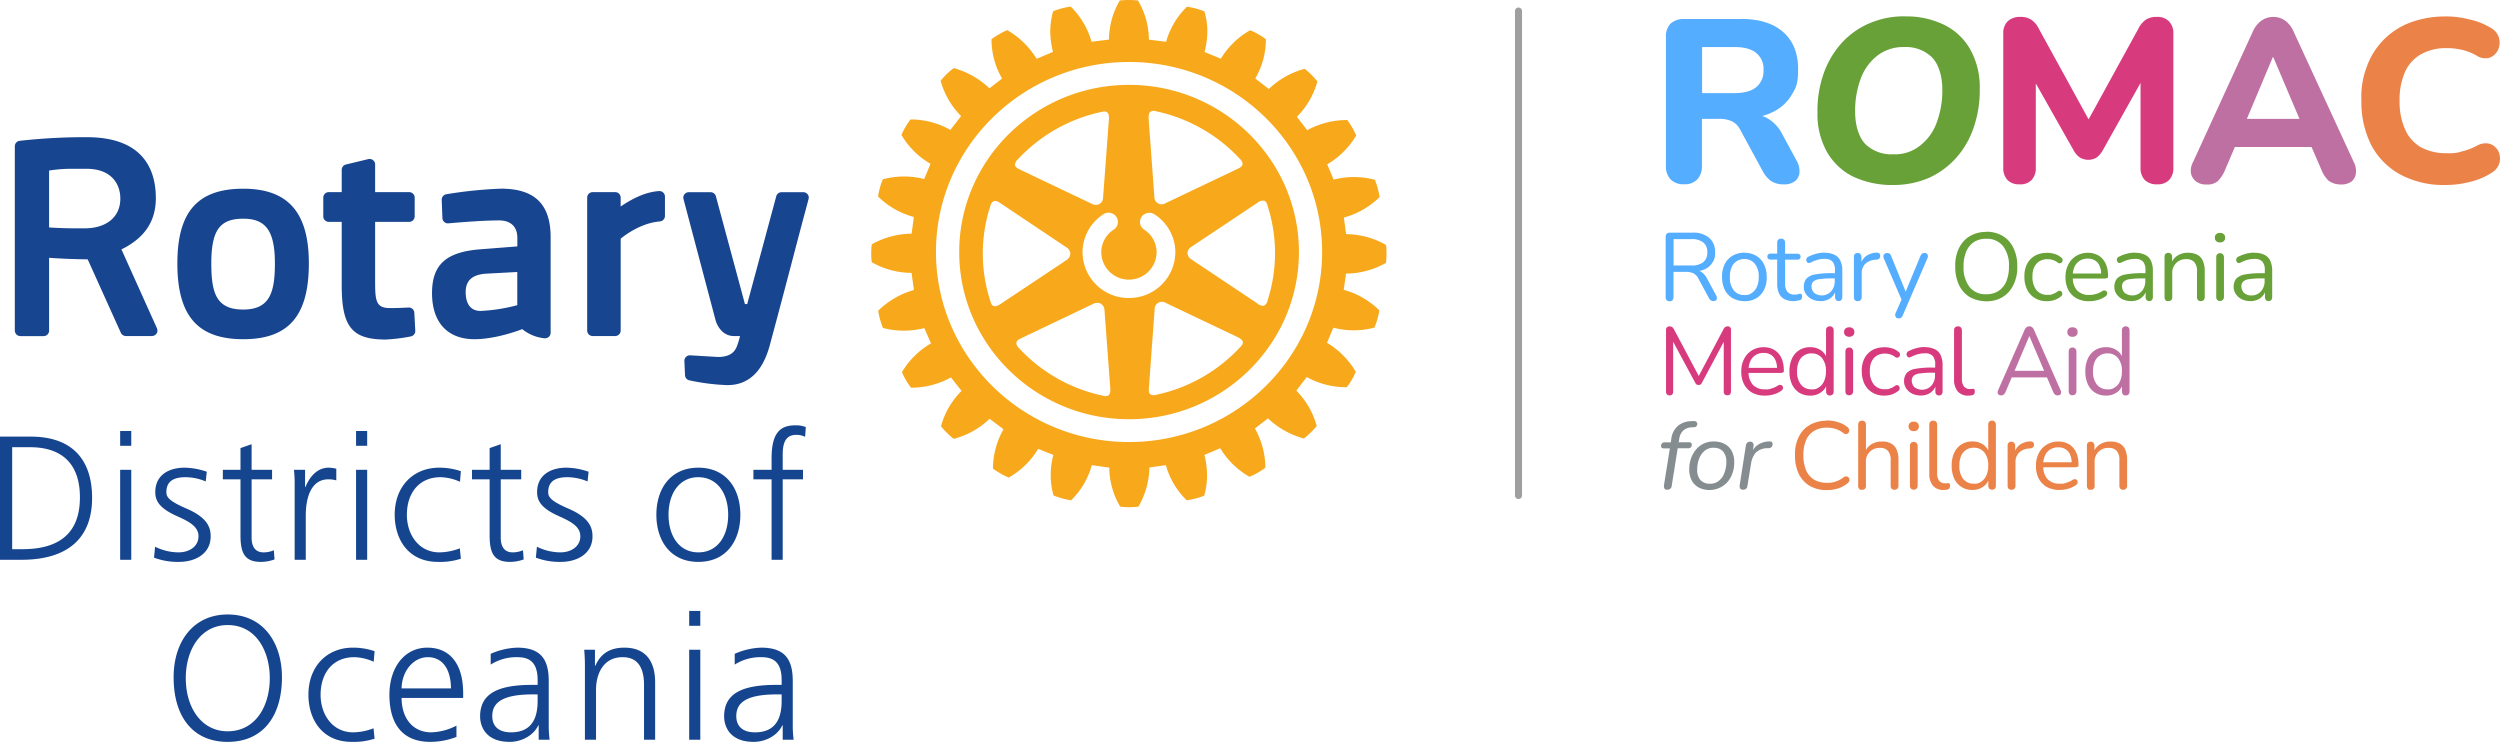
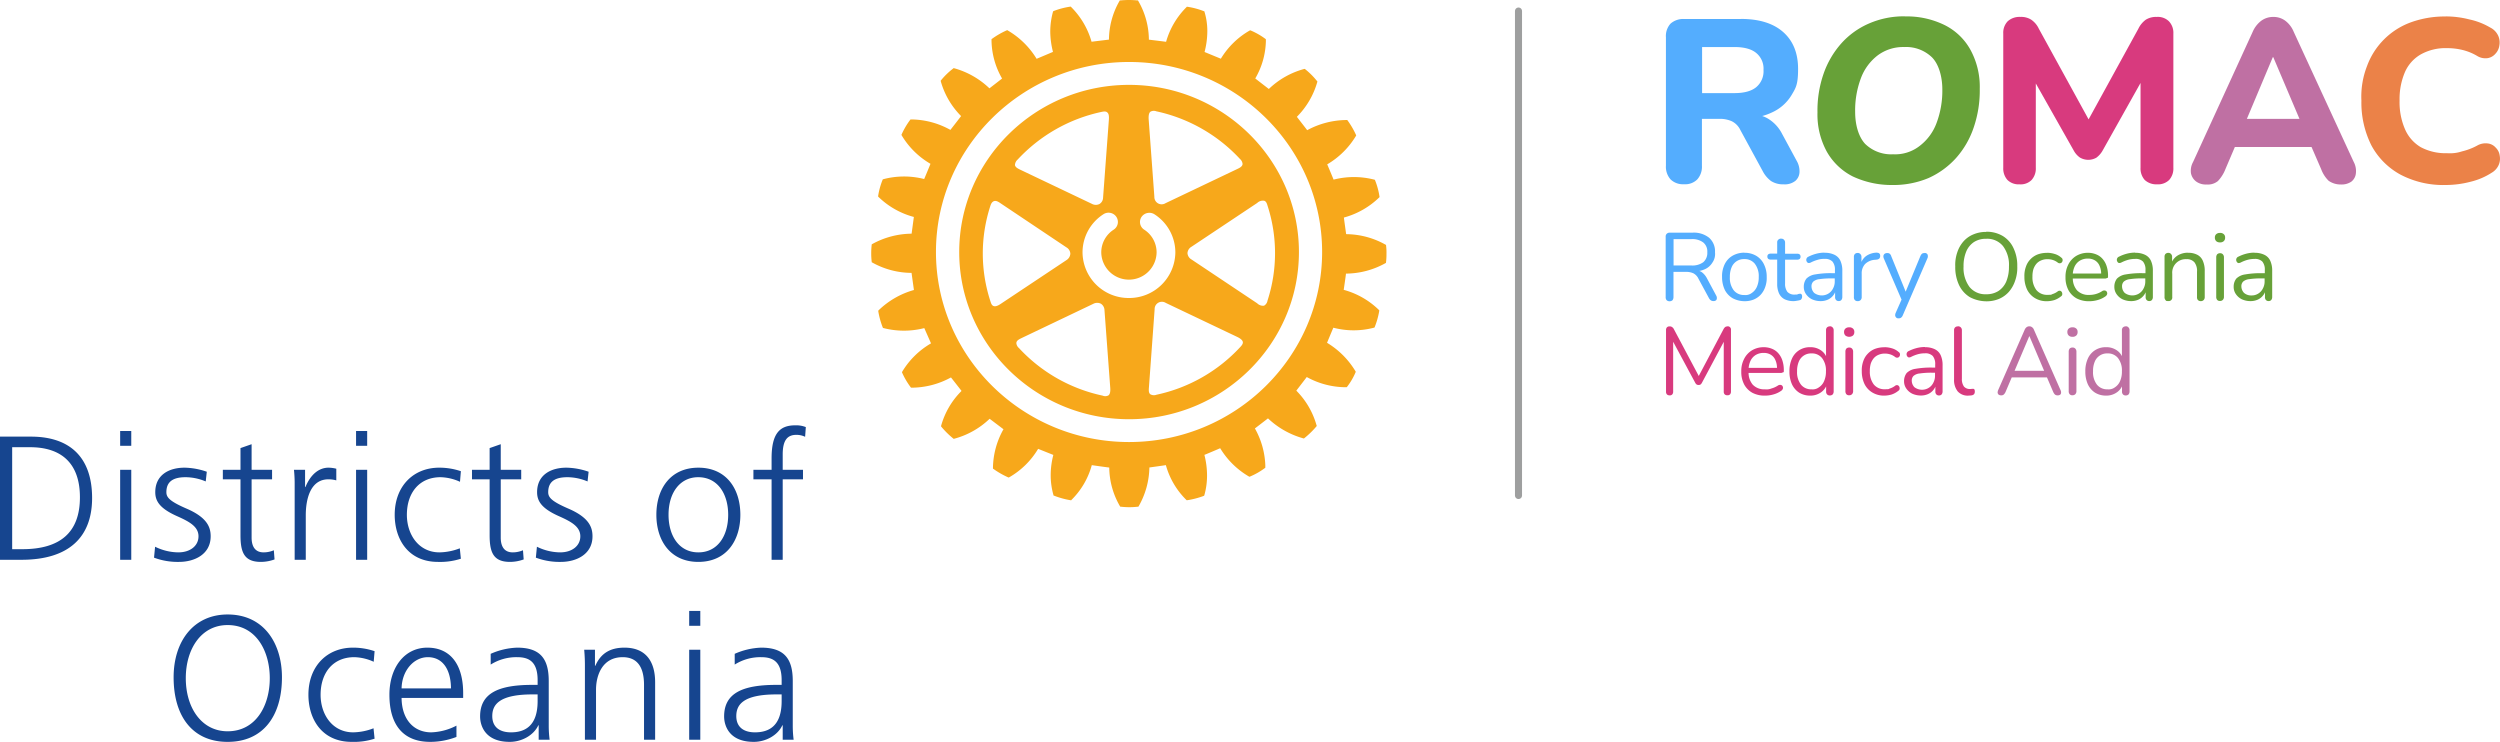
<svg xmlns="http://www.w3.org/2000/svg" width="708.439" height="210.227" viewBox="0 0 708.439 210.227">
  <g id="Group_40" data-name="Group 40" transform="translate(-16823.801 -700.386)">
    <g id="Group_39" data-name="Group 39" transform="translate(0 -544)">
      <g id="Rotary_logo_Color" data-name="Rotary logo Color" transform="translate(16828 1244.38)">
-         <path id="Path_260" data-name="Path 260" d="M113.208,61.17l.274,5.12a1.56,1.56,0,0,1-1.278,1.6,48.15,48.15,0,0,1-7.12.88c-9.548,0-12.451-3.593-12.451-15.359V35.427H88.982a1.561,1.561,0,0,1-1.57-1.563V28.547A1.546,1.546,0,0,1,88.982,27h3.652V20.678a1.559,1.559,0,0,1,1.2-1.509l6.335-1.527a1.59,1.59,0,0,1,1.333.287,1.541,1.541,0,0,1,.6,1.222V27h9.639a1.558,1.558,0,0,1,1.57,1.545v5.318a1.561,1.561,0,0,1-1.57,1.563h-9.639V52.1c0,5.767.2,7.761,4.308,7.761,1.515,0,3.888-.09,5.167-.162A1.568,1.568,0,0,1,113.208,61.17ZM83.322,47.194c0,14.857-5.732,21.486-18.585,21.486-12.925,0-18.676-6.629-18.676-21.486,0-14.641,5.769-21.162,18.676-21.162C77.425,26.032,83.322,32.75,83.322,47.194Zm-9.621,0c0-9.126-2.519-12.665-8.964-12.665-6.682,0-9.055,3.306-9.055,12.665,0,8.479,1.443,13.078,9.055,13.078C72.222,60.272,73.7,55.476,73.7,47.194ZM224.663,27.613a1.547,1.547,0,0,0-1.223-.593h-6.153a1.558,1.558,0,0,0-1.515,1.15l-8.234,30.558H206.9L198.666,28.17a1.558,1.558,0,0,0-1.515-1.15h-6.134a1.619,1.619,0,0,0-1.259.593,1.521,1.521,0,0,0-.274,1.329l9.073,34.277c.456,1.707,2.045,4.563,5.2,4.563h1.753c-.146.575-.31,1.186-.474,1.707l-.091.252c-.493,1.581-1.223,3.97-5.714,3.97l-7.832-.467a1.553,1.553,0,0,0-1.661,1.6l.182,4.042a1.555,1.555,0,0,0,1.187,1.437,60.433,60.433,0,0,0,10.351,1.347,4.675,4.675,0,0,0,.493.018c5.915,0,9.932-3.772,11.958-11.192,2.355-8.695,5.294-19.869,7.43-28.025.967-3.683,1.807-6.844,2.41-9.09l1.187-4.456A1.484,1.484,0,0,0,224.663,27.613ZM40.292,65.608a1.572,1.572,0,0,1-.128,1.473,1.653,1.653,0,0,1-1.333.7H31.492a1.586,1.586,0,0,1-1.442-.916l-9.4-20.821c-4.692-.036-8.745-.269-10.936-.431V66.254A1.546,1.546,0,0,1,8.142,67.8H1.588A1.589,1.589,0,0,1,0,66.236V14a1.564,1.564,0,0,1,1.406-1.545,165.955,165.955,0,0,1,17.672-1.024h1.314c16.175,0,19.571,9.4,19.571,17.264,0,6.575-3.195,11.318-9.749,14.533ZM20.374,20.391H16.905a39.38,39.38,0,0,0-7.193.5V37.008c1.844.126,5.4.305,10.187.252,6.171-.054,10-3.288,10-8.408C29.922,24.756,27.4,20.391,20.374,20.391ZM151.839,39.829V66.865a1.52,1.52,0,0,1-.548,1.167,1.585,1.585,0,0,1-1.242.377,11.821,11.821,0,0,1-6.262-2.587c-.073.036-7.175,2.856-13.528,2.856-7.649,0-12.031-4.761-12.031-13.06,0-8.12,4.016-11.713,13.875-12.431l10.3-.808V39.918c0-3.108-1.88-4.9-5.148-4.9-4.509,0-10.936.521-14.368.826a1.557,1.557,0,0,1-1.716-1.473l-.2-5.174a1.565,1.565,0,0,1,1.315-1.6,122.6,122.6,0,0,1,15.482-1.581C147.347,26.032,151.839,30.415,151.839,39.829Zm-18.6,10.294c-3.724.341-5.477,2.012-5.477,5.228,0,1.976.548,5.317,4.236,5.317a48.822,48.822,0,0,0,10.388-1.635v-9.4ZM182.546,26.7c-4.18.252-8.288,2.6-10.862,4.383V28.547A1.551,1.551,0,0,0,170.1,27h-6.317a1.562,1.562,0,0,0-1.589,1.545v37.69a1.562,1.562,0,0,0,1.589,1.545H170.1a1.562,1.562,0,0,0,1.588-1.545V40.188c1.424-1.168,5.842-4.437,11.1-4.886a1.571,1.571,0,0,0,1.442-1.545V28.241a1.509,1.509,0,0,0-.493-1.114A1.525,1.525,0,0,0,182.546,26.7Z" transform="translate(0 27.451)" fill="#17458f" />
        <path id="Path_261" data-name="Path 261" d="M217.2,69.615l-.017-.2-.163-.09a23.129,23.129,0,0,0-11.137-2.964c-.075-.521-.585-4.186-.64-4.707a23.011,23.011,0,0,0,9.987-5.677l.126-.126-.034-.2a20.815,20.815,0,0,0-1.225-4.509l-.071-.18-.184-.054a23.145,23.145,0,0,0-11.518,0c-.184-.485-1.607-3.862-1.807-4.33a23.158,23.158,0,0,0,8.125-8.03l.089-.144-.071-.2a23.37,23.37,0,0,0-2.355-4.042l-.109-.144h-.2A23.7,23.7,0,0,0,194.84,36.9c-.31-.431-2.611-3.377-2.92-3.791a22.773,22.773,0,0,0,5.766-9.809l.058-.2-.129-.144a21.358,21.358,0,0,0-3.322-3.323l-.146-.108-.2.036a23.159,23.159,0,0,0-9.97,5.659c-.436-.323-3.431-2.641-3.85-2.982a22,22,0,0,0,3.012-10.653c0-.108-.02-.485-.02-.485L182.971,11a20.194,20.194,0,0,0-4.125-2.353l-.18-.054-.167.09a22.77,22.77,0,0,0-8.121,7.958c-.514-.2-4.146-1.707-4.62-1.9A23.449,23.449,0,0,0,166.542,9a18.722,18.722,0,0,0-.785-5.587l-.037-.18-.2-.072a21.048,21.048,0,0,0-4.546-1.222l-.219-.036-.128.144a22.488,22.488,0,0,0-5.769,9.809c-.548-.09-4.309-.539-4.875-.611A22.139,22.139,0,0,0,146.99.307L146.9.128h-.2a23.288,23.288,0,0,0-4.747,0h-.219l-.091.18a22.28,22.28,0,0,0-2.976,10.922c-.548.072-4.363.521-4.929.611a22.523,22.523,0,0,0-5.769-9.827l-.146-.144-.219.036a22.131,22.131,0,0,0-4.546,1.2l-.182.072-.073.18a21.2,21.2,0,0,0-.767,5.659,24.16,24.16,0,0,0,.767,5.695c-.474.2-4.144,1.761-4.637,1.958a23.3,23.3,0,0,0-8.142-8.012l-.164-.108-.2.072a23.306,23.306,0,0,0-4.089,2.353l-.182.108v.521a22.147,22.147,0,0,0,2.994,10.653c-.42.341-3.177,2.461-3.578,2.785a23.482,23.482,0,0,0-9.986-5.695l-.182-.036-.128.126a20.12,20.12,0,0,0-3.4,3.288l-.128.162.036.18A22.694,22.694,0,0,0,96.766,32.9c-.292.413-2.7,3.5-3.031,3.916a23.153,23.153,0,0,0-11.118-2.964h-.183l-.128.162a21.684,21.684,0,0,0-2.373,4.042l-.073.162.091.179a22.884,22.884,0,0,0,8.142,8.03c-.182.485-1.57,3.827-1.789,4.312a23,23,0,0,0-11.538.036l-.182.054-.073.162a20.526,20.526,0,0,0-1.241,4.509l-.018.2.146.144a22.746,22.746,0,0,0,9.986,5.641c-.073.521-.566,4.222-.639,4.742a23.417,23.417,0,0,0-11.136,2.928l-.164.09-.018.2a21.37,21.37,0,0,0,0,4.671l.018.2.164.09a23.031,23.031,0,0,0,11.118,2.928c.073.539.6,4.329.675,4.85a23.523,23.523,0,0,0-9.968,5.713l-.146.162.018.18a22.4,22.4,0,0,0,1.242,4.509l.073.179.183.054a23.225,23.225,0,0,0,11.538,0c.2.485,1.7,3.844,1.9,4.329a22.949,22.949,0,0,0-8.143,7.994l-.091.18.073.179a21.578,21.578,0,0,0,2.373,4.042l.128.162h.183A23.4,23.4,0,0,0,93.9,106.963c.328.4,2.684,3.413,2.994,3.827a22.329,22.329,0,0,0-5.769,9.809l-.055.18.11.162a24,24,0,0,0,3.341,3.305l.164.126.182-.054a23.122,23.122,0,0,0,9.986-5.641c.438.323,3.487,2.641,3.925,2.964A22.9,22.9,0,0,0,105.8,132.4v.4l.183.126a24.271,24.271,0,0,0,4.089,2.335l.182.072.183-.09a22.715,22.715,0,0,0,8.161-8.048c.475.2,3.816,1.527,4.309,1.725a22.947,22.947,0,0,0-.748,5.659,20.3,20.3,0,0,0,.767,5.659l.036.18.2.072a23.557,23.557,0,0,0,4.564,1.258l.219.036.146-.162a21.913,21.913,0,0,0,5.714-9.809c.548.09,4.4.629,4.947.683a22.2,22.2,0,0,0,3.012,10.922l.091.162.219.018a21,21,0,0,0,4.747,0l.2-.018.091-.162a22.864,22.864,0,0,0,3.012-10.94c.53-.072,4.144-.575,4.674-.665a22.109,22.109,0,0,0,5.769,9.827l.146.126.182-.018a23.909,23.909,0,0,0,4.6-1.2l.164-.09.055-.179a20.354,20.354,0,0,0,.748-5.641,23.5,23.5,0,0,0-.748-5.731c.493-.18,4-1.671,4.473-1.886a23.136,23.136,0,0,0,8.142,8.012l.163.072.184-.072a19.988,19.988,0,0,0,4.125-2.353l.163-.09s.02-.413.02-.521a22.937,22.937,0,0,0-2.958-10.653c.419-.323,3.305-2.533,3.707-2.856a23.78,23.78,0,0,0,10,5.659l.184.054.143-.126a24.147,24.147,0,0,0,3.38-3.288l.126-.162-.072-.162a22.488,22.488,0,0,0-5.732-9.827c.31-.413,2.645-3.431,2.958-3.862a22.967,22.967,0,0,0,11.117,2.892h.2l.129-.144a18.531,18.531,0,0,0,2.372-4.06l.071-.162-.092-.18a23.544,23.544,0,0,0-8.05-8.048c.2-.485,1.569-3.79,1.79-4.275a22.673,22.673,0,0,0,11.5,0l.163-.054.075-.18a22.228,22.228,0,0,0,1.259-4.491l.017-.2-.146-.144a22.767,22.767,0,0,0-9.932-5.659c.075-.521.6-4.078.64-4.6A23.321,23.321,0,0,0,217,74.591l.163-.09.02-.2a17.756,17.756,0,0,0,.126-2.335A14.98,14.98,0,0,0,217.2,69.615ZM144.36,125.269c-30.159,0-54.715-24.163-54.715-53.858s24.555-53.84,54.715-53.84c30.176,0,54.714,24.144,54.714,53.84S174.52,125.269,144.36,125.269Z" transform="translate(171.384)" fill="#f7a81b" />
        <path id="Path_262" data-name="Path 262" d="M126.749,7.072c-26.527,0-48.124,21.252-48.124,47.373s21.6,47.373,48.124,47.373c26.545,0,48.141-21.252,48.141-47.373S153.276,7.072,126.749,7.072Zm6.043,7.617a1.937,1.937,0,0,1,1.679-.126,45.346,45.346,0,0,1,23.7,13.491,2.168,2.168,0,0,1,.749,1.419c0,.036-.017.108-.017.162-.146.647-.9,1.006-1.552,1.311L137.1,40.594a2.065,2.065,0,0,1-3.177-1.8L132.3,16.719C132.262,15.659,132.408,15.013,132.792,14.689ZM95.2,28.217a45.34,45.34,0,0,1,23.7-13.473c.6-.126,1.241-.252,1.661.126.42.323.548.97.475,2.03l-1.643,22.078a2.149,2.149,0,0,1-1.022,1.851,2.3,2.3,0,0,1-2.136-.036L95.987,31.145c-.657-.323-1.424-.665-1.57-1.33A2.219,2.219,0,0,1,95.2,28.217ZM90.4,69.122c-.876.593-1.533.808-2.026.629-.548-.18-.73-.79-.913-1.365a43.559,43.559,0,0,1-.036-26.947c.237-.808.584-1.258,1.041-1.419.639-.234,1.333.234,1.935.647L109,53.115a2.193,2.193,0,0,1,1.114,1.8,2.294,2.294,0,0,1-1.077,1.8Zm30.543,25.923a1.87,1.87,0,0,1-1.679.09,45.081,45.081,0,0,1-23.7-13.473,2.1,2.1,0,0,1-.748-1.365.723.723,0,0,1,.018-.2c.091-.629.876-.988,1.533-1.311l20.246-9.665a2.34,2.34,0,0,1,2.154-.036,2.244,2.244,0,0,1,1.022,1.833l1.643,22.114C121.491,94.075,121.327,94.721,120.943,95.045Zm5.769-27.576a13.056,13.056,0,0,1-13.145-12.934,12.863,12.863,0,0,1,5.915-10.8,2.657,2.657,0,0,1,3.67.737A2.6,2.6,0,0,1,122.4,48.1a7.674,7.674,0,0,0-3.524,6.449,7.842,7.842,0,0,0,15.682,0,7.65,7.65,0,0,0-3.523-6.449,2.583,2.583,0,0,1-.748-3.611,2.694,2.694,0,0,1,3.669-.737,12.871,12.871,0,0,1,5.915,10.815A13.077,13.077,0,0,1,126.712,67.469Zm31.51,13.94a45.159,45.159,0,0,1-23.7,13.473,2.021,2.021,0,0,1-1.753-.144c-.511-.413-.438-1.258-.383-1.976L134,70.667a2.059,2.059,0,0,1,3.176-1.8l20.266,9.647c.95.467,1.44.916,1.552,1.4C159.08,80.458,158.661,80.943,158.222,81.41Zm6.828-41.5c.548.18.769.772.933,1.365a43.548,43.548,0,0,1,0,26.947,2,2,0,0,1-1,1.437,2.362,2.362,0,0,1-1.916-.683L144.44,56.547a2.221,2.221,0,0,1-1.132-1.8,2.246,2.246,0,0,1,1.132-1.8L163.062,40.54A2.325,2.325,0,0,1,165.05,39.912Z" transform="translate(188.996 16.984)" fill="#f7a81b" />
      </g>
      <g id="Group_38" data-name="Group 38" transform="translate(17294.504 1249.014)">
        <path id="Path_246" data-name="Path 246" d="M32.057,4q7.776,0,11.985,3.733t4.209,10.439c0,4.47-.642,5.374-1.9,7.49a12.442,12.442,0,0,1-5.54,4.852,16.19,16.19,0,0,1-2.735,1,7.933,7.933,0,0,1,2.021.975,10.694,10.694,0,0,1,3.614,4.066l4.09,7.562a5.935,5.935,0,0,1,.856,3.21,3.457,3.457,0,0,1-1.189,2.568,4.81,4.81,0,0,1-3.305.975,6.312,6.312,0,0,1-3.567-.927,8.245,8.245,0,0,1-2.378-2.83L31.892,35.483a5.307,5.307,0,0,0-2.449-2.5,8.135,8.135,0,0,0-3.424-.667H21V45.588a5.388,5.388,0,0,1-1.308,3.876,4.8,4.8,0,0,1-3.757,1.379,5.034,5.034,0,0,1-3.828-1.379A5.386,5.386,0,0,1,10.8,45.589V9.208a5.238,5.238,0,0,1,1.308-3.876,5.413,5.413,0,0,1,3.9-1.308H32.035ZM21.049,25.02H30.2c2.735,0,4.756-.546,6.135-1.641a5.866,5.866,0,0,0,2.116-4.922,5.725,5.725,0,0,0-2.116-4.852q-2.032-1.641-6.135-1.641H21.049v13.08Z" transform="translate(-9.42 -3.263)" fill="#54adfe" />
        <path id="Path_247" data-name="Path 247" d="M659.653,1.6a5.568,5.568,0,0,1,3.353,1.046,7.478,7.478,0,0,1,2.449,3.21l17,36.857a5.465,5.465,0,0,1,.594,3.28,3.4,3.4,0,0,1-1.308,2.306,4.924,4.924,0,0,1-2.9.785,5.954,5.954,0,0,1-3.5-1.046,8.993,8.993,0,0,1-2.116-3.282l-2.735-6.3H648.762l-2.687,6.3a10.225,10.225,0,0,1-2.116,3.353,4.454,4.454,0,0,1-3.162.975,4.663,4.663,0,0,1-3.02-.856,3.883,3.883,0,0,1-1.45-2.306,5.086,5.086,0,0,1,.594-3.21L653.8,5.854a7.793,7.793,0,0,1,2.5-3.21A5.671,5.671,0,0,1,659.652,1.6Zm-7.49,28.891h14.909l-7.419-17.477h-.142Z" transform="translate(-486.16 -1.431)" fill="#bf70a3" />
        <path id="Path_248" data-name="Path 248" d="M863.546,1a26.925,26.925,0,0,1,6.658.856,19.6,19.6,0,0,1,5.921,2.306,4.845,4.845,0,0,1,2.235,2.306,4.646,4.646,0,0,1,.334,2.759,4.2,4.2,0,0,1-1.118,2.354,3.708,3.708,0,0,1-2.164,1.237,4.446,4.446,0,0,1-2.972-.594,15.077,15.077,0,0,0-4.161-1.712,18.445,18.445,0,0,0-4.423-.523,14.432,14.432,0,0,0-7.443,1.783,10.779,10.779,0,0,0-4.471,4.993,19.386,19.386,0,0,0-1.522,8.085,19.164,19.164,0,0,0,1.522,8.085,10.955,10.955,0,0,0,4.47,5.113,14.916,14.916,0,0,0,7.443,1.712,10.955,10.955,0,0,0,4.28-.523,17.317,17.317,0,0,0,4.28-1.641,4.8,4.8,0,0,1,3.02-.594,3.511,3.511,0,0,1,2.235,1.189,3.8,3.8,0,0,1,1.118,2.235,4.5,4.5,0,0,1-.262,2.616,4.762,4.762,0,0,1-1.974,2.235,19.3,19.3,0,0,1-5.992,2.568,27.98,27.98,0,0,1-7.062.927,26.1,26.1,0,0,1-12.841-2.949,20.42,20.42,0,0,1-8.227-8.275,27.082,27.082,0,0,1-2.83-12.675,23.826,23.826,0,0,1,1.593-9.8,20.79,20.79,0,0,1,12.27-12.342,28.11,28.11,0,0,1,10.082-1.712Z" transform="translate(-641.139 -0.976)" fill="#eb8248" />
        <path id="Path_249" data-name="Path 249" d="M216.178.924a24.3,24.3,0,0,1,11.2,2.426,17.009,17.009,0,0,1,7.371,7.038,21.849,21.849,0,0,1,2.638,11.033,32.349,32.349,0,0,1-1.712,10.962,24.976,24.976,0,0,1-5.017,8.679,23.421,23.421,0,0,1-7.776,5.659A25.7,25.7,0,0,1,212.609,48.7a25.962,25.962,0,0,1-11.2-2.426,17.538,17.538,0,0,1-7.371-7.038,21.939,21.939,0,0,1-2.638-11.1,31.776,31.776,0,0,1,1.712-10.914A25.505,25.505,0,0,1,198.129,8.6a22.436,22.436,0,0,1,7.847-5.659A24.765,24.765,0,0,1,216.2.9Zm-.19,8.679a12.056,12.056,0,0,0-7.514,2.354,14.513,14.513,0,0,0-4.756,6.444,25.847,25.847,0,0,0-1.641,9.582c0,3.639.951,7.038,2.83,9.06a10.547,10.547,0,0,0,7.918,2.949,11.286,11.286,0,0,0,7.514-2.354,14.488,14.488,0,0,0,4.8-6.492,26.032,26.032,0,0,0,1.641-9.535c0-3.567-.975-7.086-2.9-9.06a10.549,10.549,0,0,0-7.92-2.948Z" transform="translate(-147.075 -0.9)" fill="#67a138" />
        <path id="Path_250" data-name="Path 250" d="M456.312,1.6a4.478,4.478,0,0,1,3.424,1.237A4.711,4.711,0,0,1,461,6.308V44.331a4.841,4.841,0,0,1-1.189,3.472,4.472,4.472,0,0,1-3.424,1.237,4.816,4.816,0,0,1-3.5-1.237,4.879,4.879,0,0,1-1.189-3.472V20.314L440.879,39.6a6.435,6.435,0,0,1-1.712,1.9,4.668,4.668,0,0,1-4.684-.073,5.9,5.9,0,0,1-1.641-1.831l-10.82-19.142V44.331a4.841,4.841,0,0,1-1.189,3.472,4.339,4.339,0,0,1-3.424,1.237,4.5,4.5,0,0,1-3.424-1.237,4.879,4.879,0,0,1-1.189-3.472V6.308a4.675,4.675,0,0,1,1.26-3.472A4.971,4.971,0,0,1,417.623,1.6a5.309,5.309,0,0,1,3.091.785,6.309,6.309,0,0,1,2.164,2.568l14.1,25.681,14.1-25.681A6.836,6.836,0,0,1,453.2,2.385a5.519,5.519,0,0,1,3.091-.785Z" transform="translate(-315.825 -1.434)" fill="#d83a7e" />
-         <path id="Path_251" data-name="Path 251" d="M20,489a6.13,6.13,0,0,1,3.044.714,4.684,4.684,0,0,1,2,2.021,6.555,6.555,0,0,1,.69,3.115,9.152,9.152,0,0,1-.5,3.139,7.6,7.6,0,0,1-1.427,2.5,6.857,6.857,0,0,1-8.133,1.547,4.957,4.957,0,0,1-2-2.021,6.691,6.691,0,0,1-.69-3.115,9.4,9.4,0,0,1,.5-3.115,8.644,8.644,0,0,1,1.45-2.544,6.169,6.169,0,0,1,2.188-1.664A6.627,6.627,0,0,1,20,488.98Zm-5.659-5.779a.784.784,0,0,1,.571.143.882.882,0,0,1,.309.4.976.976,0,0,1,0,.523.951.951,0,0,1-.238.428.736.736,0,0,1-.452.214l-.808.048a3.822,3.822,0,0,0-2.449.927,3.922,3.922,0,0,0-1.118,2.33l-.166.975h2.853a.986.986,0,0,1,.642.167.583.583,0,0,1,.214.5.926.926,0,0,1-.309.785.992.992,0,0,1-.761.262H9.706L8.017,501.558a1.166,1.166,0,0,1-1.284,1.094c-.737,0-.594-.119-.761-.334a1.548,1.548,0,0,1-.143-.975l1.664-10.391H5.853a.987.987,0,0,1-.642-.166A.664.664,0,0,1,5,490.263a1.092,1.092,0,0,1,.262-.761,1.049,1.049,0,0,1,.785-.262H7.757l.143-1.046a5.847,5.847,0,0,1,1.736-3.5,5.872,5.872,0,0,1,3.828-1.45l.832-.048Zm21.235,5.755a1.318,1.318,0,0,1,.808.167.724.724,0,0,1,.214.594,1.338,1.338,0,0,1-.262.832,1.791,1.791,0,0,1-.879.333h-.546a4.6,4.6,0,0,0-3.139,1.332,5.99,5.99,0,0,0-1.26,2.949l-1.046,6.42a1.126,1.126,0,0,1-.381.785,1.323,1.323,0,0,1-.9.262.862.862,0,0,1-.761-.334,1.445,1.445,0,0,1-.143-.951L29.038,490.1a1.371,1.371,0,0,1,.4-.785,1.231,1.231,0,0,1,.856-.262.845.845,0,0,1,.737.334,1.241,1.241,0,0,1,.166.927l-.166,1.118a4.678,4.678,0,0,1,1.45-1.522,6.1,6.1,0,0,1,3.044-.927ZM19.93,490.762a3.984,3.984,0,0,0-2.568.856,5.294,5.294,0,0,0-1.57,2.235,8.687,8.687,0,0,0-.546,3.139,4.21,4.21,0,0,0,.951,2.972,3.494,3.494,0,0,0,2.638,1,3.809,3.809,0,0,0,2.544-.832,4.859,4.859,0,0,0,1.57-2.259,8.743,8.743,0,0,0,.546-3.115,4.415,4.415,0,0,0-.951-2.972,3.4,3.4,0,0,0-2.616-1Z" transform="translate(-4.996 -368.515)" fill="#858d91" />
        <path id="Path_252" data-name="Path 252" d="M442.387,370.29a.926.926,0,0,1,.785.309,1.092,1.092,0,0,1,.309.808v17.311a1.36,1.36,0,0,1-.262.856,1.091,1.091,0,0,1-.808.309,1.008,1.008,0,0,1-.808-.309,1.157,1.157,0,0,1-.262-.856v-1.4A4.486,4.486,0,0,1,439.89,389a5.1,5.1,0,0,1-3.068.927,5.863,5.863,0,0,1-3.115-.832,5.731,5.731,0,0,1-2.045-2.378,8.712,8.712,0,0,1-.713-3.639,8.56,8.56,0,0,1,.713-3.639,5.451,5.451,0,0,1,2.045-2.378,5.615,5.615,0,0,1,3.115-.856,5.2,5.2,0,0,1,3.068.9,4.312,4.312,0,0,1,1.427,1.641v-7.322a1.137,1.137,0,0,1,.262-.808,1.17,1.17,0,0,1,.856-.309Zm-27.3,0a1.188,1.188,0,0,1,.737.238,1.5,1.5,0,0,1,.571.761l7.514,17.05a1.423,1.423,0,0,1,.166.785.712.712,0,0,1-.262.546,1.134,1.134,0,0,1-.69.19,1.189,1.189,0,0,1-.785-.238,2.348,2.348,0,0,1-.5-.761l-1.759-4.09h-9.988l-1.736,4.09a2.225,2.225,0,0,1-.523.761,1.036,1.036,0,0,1-.714.238,1.325,1.325,0,0,1-.714-.19.975.975,0,0,1-.309-.546,2.027,2.027,0,0,1,.166-.785l7.49-17.05a1.82,1.82,0,0,1,.571-.761,1.307,1.307,0,0,1,.761-.238Zm12.222,6.016a1.008,1.008,0,0,1,.808.309,1.232,1.232,0,0,1,.309.879v11.129a1.229,1.229,0,0,1-.309.9,1.092,1.092,0,0,1-.808.309.976.976,0,0,1-.808-.309,1.322,1.322,0,0,1-.262-.9V377.494a1.385,1.385,0,0,1,.262-.879,1.092,1.092,0,0,1,.809-.309Zm9.94,1.664a3.738,3.738,0,0,0-3.614,2.306,6.77,6.77,0,0,0-.5,2.782,5.736,5.736,0,0,0,1.118,3.781,3.679,3.679,0,0,0,2.972,1.308,2.952,2.952,0,0,0,2.14-.594,3.846,3.846,0,0,0,1.427-1.736,6.487,6.487,0,0,0,.523-2.759,5.693,5.693,0,0,0-1.118-3.781,3.648,3.648,0,0,0-2.972-1.308Zm-26.371,4.922h8.394l-4.161-9.8h-.048l-4.161,9.8Zm16.431-12.318a1.453,1.453,0,0,1,1.07.357,1.19,1.19,0,0,1,.381.975,1.273,1.273,0,0,1-.381,1,1.454,1.454,0,0,1-1.07.357,1.491,1.491,0,0,1-1.07-.357,1.344,1.344,0,0,1-.381-1,1.222,1.222,0,0,1,.381-.975,1.531,1.531,0,0,1,1.07-.356Z" transform="translate(-310.721 -282.45)" fill="#bf70a3" />
        <path id="Path_253" data-name="Path 253" d="M38.522,376.211a6.006,6.006,0,0,1,2.4.452,4.662,4.662,0,0,1,1.807,1.284,5.707,5.707,0,0,1,1.141,2.045,8.616,8.616,0,0,1,.405,2.687c0,1-.071.5-.238.642a1.213,1.213,0,0,1-.714.19H34.29a5.2,5.2,0,0,0,1.189,3.329,4.466,4.466,0,0,0,3.448,1.308,3.661,3.661,0,0,0,1.831-.238,6.408,6.408,0,0,0,1.807-.808,1.058,1.058,0,0,1,.69-.214.784.784,0,0,1,.523.19.772.772,0,0,1,.238.428.742.742,0,0,1-.048.546,1.167,1.167,0,0,1-.452.523,6.971,6.971,0,0,1-2.116,1,8.557,8.557,0,0,1-2.426.357,7.446,7.446,0,0,1-3.614-.808,5.9,5.9,0,0,1-2.33-2.378,7.608,7.608,0,0,1-.808-3.639,7.414,7.414,0,0,1,.808-3.591,5.968,5.968,0,0,1,2.235-2.426,6.378,6.378,0,0,1,3.329-.879Zm18.786-5.921a.956.956,0,0,1,.785.309,1.092,1.092,0,0,1,.309.808v17.311a1.36,1.36,0,0,1-.262.856,1.092,1.092,0,0,1-.808.309,1.007,1.007,0,0,1-.808-.309,1.158,1.158,0,0,1-.262-.856v-1.4A4.486,4.486,0,0,1,54.811,389a5.1,5.1,0,0,1-3.068.927,5.863,5.863,0,0,1-3.115-.832,5.731,5.731,0,0,1-2.045-2.378,8.713,8.713,0,0,1-.714-3.639,8.56,8.56,0,0,1,.714-3.639,5.449,5.449,0,0,1,2.045-2.378,5.615,5.615,0,0,1,3.115-.856,5.2,5.2,0,0,1,3.068.9,4.313,4.313,0,0,1,1.427,1.641v-7.322a1.137,1.137,0,0,1,.262-.808,1.17,1.17,0,0,1,.856-.309Zm15.528,5.921a7.122,7.122,0,0,1,2.045.309,4.778,4.778,0,0,1,1.926,1.046.8.8,0,0,1,.357.452,1.066,1.066,0,0,1,0,.546,1,1,0,0,1-.262.428.794.794,0,0,1-.5.19.914.914,0,0,1-.571-.19,4.492,4.492,0,0,0-1.45-.761,5.065,5.065,0,0,0-1.427-.214,4.45,4.45,0,0,0-1.855.357,3.6,3.6,0,0,0-1.332.951,4.828,4.828,0,0,0-.856,1.547,7.328,7.328,0,0,0-.262,2.14,5.891,5.891,0,0,0,1.118,3.757,3.886,3.886,0,0,0,3.186,1.355c1.379,0,.927-.071,1.379-.214a4.852,4.852,0,0,0,1.474-.761.79.79,0,0,1,.571-.19.629.629,0,0,1,.452.214.772.772,0,0,1,.238.428,1.066,1.066,0,0,1,0,.546.761.761,0,0,1-.357.428,5.964,5.964,0,0,1-1.9,1.046,7.586,7.586,0,0,1-2.021.309,6.327,6.327,0,0,1-3.424-.879,5.811,5.811,0,0,1-2.235-2.426,8.357,8.357,0,0,1-.761-3.639,7.445,7.445,0,0,1,.428-2.83,5.449,5.449,0,0,1,1.284-2.116,5.61,5.61,0,0,1,2.021-1.355,7.41,7.41,0,0,1,2.687-.452Zm11.39,0a6.176,6.176,0,0,1,2.83.571,3.481,3.481,0,0,1,1.664,1.688,6.671,6.671,0,0,1,.546,2.877v7.371a1.361,1.361,0,0,1-.262.856.929.929,0,0,1-.737.309.956.956,0,0,1-.785-.309,1.157,1.157,0,0,1-.262-.856v-1.332a3.694,3.694,0,0,1-.594.975,3.941,3.941,0,0,1-1.5,1.141,4.944,4.944,0,0,1-2.021.4,5.9,5.9,0,0,1-2.449-.523,4.424,4.424,0,0,1-1.688-1.474,3.531,3.531,0,0,1-.618-2.069,3.716,3.716,0,0,1,.737-2.306,4.39,4.39,0,0,1,2.473-1.189,24.7,24.7,0,0,1,4.731-.357h.879v-.856a3.561,3.561,0,0,0-.69-2.426,2.879,2.879,0,0,0-2.235-.761,7.447,7.447,0,0,0-1.9.238,10.35,10.35,0,0,0-2.021.785,1.213,1.213,0,0,1-.642.143.639.639,0,0,1-.428-.309.919.919,0,0,1-.19-.5.962.962,0,0,1,.618-1,11.162,11.162,0,0,1,2.378-.879,9.37,9.37,0,0,1,2.235-.262Zm9.393-5.921a1.04,1.04,0,0,1,.808.309,1.092,1.092,0,0,1,.309.808v13.721a3.611,3.611,0,0,0,.571,2.212,2.141,2.141,0,0,0,1.735.713,2.307,2.307,0,0,0,.428-.024c.119,0,.262-.024.381-.024.19,0,.334.024.4.143a1.064,1.064,0,0,1,.143.642,1.135,1.135,0,0,1-.214.737,1.252,1.252,0,0,1-.714.334c-.143,0-.309.048-.452.048-.166,0-.309.024-.452.024a3.782,3.782,0,0,1-3-1.189,5.124,5.124,0,0,1-1.046-3.424V371.431a1.136,1.136,0,0,1,.262-.808,1.092,1.092,0,0,1,.808-.309Zm-65.321,0a.922.922,0,0,1,1,1.07v17.406a1.178,1.178,0,0,1-.262.808.96.96,0,0,1-.761.262,1.092,1.092,0,0,1-.761-.262,1.108,1.108,0,0,1-.262-.808V374.689l-6.159,11.557a1.6,1.6,0,0,1-.4.523.914.914,0,0,1-.571.143.886.886,0,0,1-.594-.166,1.448,1.448,0,0,1-.381-.5l-6.23-11.58V388.79a1.178,1.178,0,0,1-.262.808.906.906,0,0,1-.737.262,1.091,1.091,0,0,1-.761-.262,1.108,1.108,0,0,1-.262-.808V371.384a1.136,1.136,0,0,1,.262-.808.992.992,0,0,1,.761-.262,1.085,1.085,0,0,1,.69.19,1.494,1.494,0,0,1,.5.571l7.062,13.292L27.2,371.075a1.983,1.983,0,0,1,.452-.571,1.213,1.213,0,0,1,.714-.19Zm34.5,6.016a1.007,1.007,0,0,1,.808.309,1.231,1.231,0,0,1,.309.879v11.129a1.229,1.229,0,0,1-.309.9,1.091,1.091,0,0,1-.808.309.976.976,0,0,1-.808-.309,1.322,1.322,0,0,1-.262-.9V377.494a1.385,1.385,0,0,1,.262-.879,1.092,1.092,0,0,1,.809-.309Zm23.494,7.134a22.344,22.344,0,0,0-3.5.214,3.116,3.116,0,0,0-1.759.69,1.852,1.852,0,0,0-.5,1.379,2.679,2.679,0,0,0,.761,1.831,3.6,3.6,0,0,0,4.019.19,3.448,3.448,0,0,0,1.308-1.427,4.163,4.163,0,0,0,.5-2.069v-.808h-.833Zm-34.146-5.469a3.738,3.738,0,0,0-3.614,2.306,6.772,6.772,0,0,0-.5,2.782,5.736,5.736,0,0,0,1.118,3.781,3.68,3.68,0,0,0,2.972,1.308,2.953,2.953,0,0,0,2.14-.594,3.846,3.846,0,0,0,1.427-1.736,6.49,6.49,0,0,0,.523-2.76,5.693,5.693,0,0,0-1.118-3.781,3.648,3.648,0,0,0-2.972-1.308Zm-13.555-.142a4.283,4.283,0,0,0-2.378.642,3.932,3.932,0,0,0-1.45,1.759,6.083,6.083,0,0,0-.452,1.831h8.036a5.479,5.479,0,0,0-.428-2.116,3.254,3.254,0,0,0-1.281-1.569,3.717,3.717,0,0,0-2.069-.546ZM62.8,370.576a1.453,1.453,0,0,1,1.07.357,1.19,1.19,0,0,1,.381.975,1.274,1.274,0,0,1-.381,1,1.783,1.783,0,0,1-2.14,0,1.344,1.344,0,0,1-.381-1,1.222,1.222,0,0,1,.381-.975,1.531,1.531,0,0,1,1.071-.357Z" transform="translate(-9.487 -282.45)" fill="#d83a7e" />
        <path id="Path_254" data-name="Path 254" d="M364.341,257.594a8.962,8.962,0,0,1,4.684,1.189,7.842,7.842,0,0,1,3.044,3.4,11.374,11.374,0,0,1,1.094,5.207,11,11,0,0,1-.618,4.114,9.249,9.249,0,0,1-1.759,3.115,7.863,7.863,0,0,1-2.782,2,9.274,9.274,0,0,1-3.639.69,10.2,10.2,0,0,1-4.661-1.189,8.054,8.054,0,0,1-3.044-3.424,11.871,11.871,0,0,1-1.07-5.231,10.93,10.93,0,0,1,.594-4.09,8.8,8.8,0,0,1,1.759-3.068,7.574,7.574,0,0,1,2.759-1.95,9.029,9.029,0,0,1,3.639-.714Zm17.311,5.969a7.125,7.125,0,0,1,2.045.309,4.777,4.777,0,0,1,1.926,1.046.8.8,0,0,1,.357.452,1.066,1.066,0,0,1,0,.546,1,1,0,0,1-.262.428.794.794,0,0,1-.5.19.914.914,0,0,1-.571-.19,4.491,4.491,0,0,0-1.45-.761,5.067,5.067,0,0,0-1.427-.214,4.451,4.451,0,0,0-1.855.357,3.6,3.6,0,0,0-1.332.951,4.829,4.829,0,0,0-.856,1.547,7.327,7.327,0,0,0-.262,2.14,5.891,5.891,0,0,0,1.118,3.757,3.886,3.886,0,0,0,3.186,1.355c1.379,0,.927-.071,1.379-.214a4.854,4.854,0,0,0,1.474-.761.79.79,0,0,1,.571-.19.63.63,0,0,1,.452.214.771.771,0,0,1,.238.428,1.065,1.065,0,0,1,0,.546.761.761,0,0,1-.357.428,5.965,5.965,0,0,1-1.9,1.046,7.587,7.587,0,0,1-2.021.309,6.328,6.328,0,0,1-3.424-.879,5.811,5.811,0,0,1-2.235-2.426,8.357,8.357,0,0,1-.761-3.639,7.445,7.445,0,0,1,.428-2.83,5.449,5.449,0,0,1,1.284-2.116,5.611,5.611,0,0,1,2.021-1.355,7.41,7.41,0,0,1,2.687-.452Zm11.485,0a6.007,6.007,0,0,1,2.4.452,4.661,4.661,0,0,1,1.807,1.284,5.707,5.707,0,0,1,1.141,2.045,8.615,8.615,0,0,1,.4,2.687c0,1-.071.5-.238.642a1.213,1.213,0,0,1-.714.19H388.9a5.2,5.2,0,0,0,1.189,3.329,4.466,4.466,0,0,0,3.448,1.308,6.789,6.789,0,0,0,1.831-.238,6.4,6.4,0,0,0,1.807-.808,1.057,1.057,0,0,1,.69-.214.784.784,0,0,1,.523.19.772.772,0,0,1,.238.428.741.741,0,0,1-.048.546,1.167,1.167,0,0,1-.452.523,6.97,6.97,0,0,1-2.116,1,8.56,8.56,0,0,1-2.426.357,7.446,7.446,0,0,1-3.614-.808,5.9,5.9,0,0,1-2.33-2.378,7.607,7.607,0,0,1-.808-3.639,7.415,7.415,0,0,1,.808-3.591,5.968,5.968,0,0,1,2.235-2.426,6.378,6.378,0,0,1,3.329-.879Zm13.411,0a6.177,6.177,0,0,1,2.83.571,3.481,3.481,0,0,1,1.664,1.688,6.671,6.671,0,0,1,.546,2.877v7.371a1.36,1.36,0,0,1-.262.856.929.929,0,0,1-.737.309.957.957,0,0,1-.785-.309,1.158,1.158,0,0,1-.262-.856v-1.332a3.7,3.7,0,0,1-.594.975,3.941,3.941,0,0,1-1.5,1.141,4.944,4.944,0,0,1-2.021.4,5.9,5.9,0,0,1-2.449-.523,4.424,4.424,0,0,1-1.688-1.474,3.531,3.531,0,0,1-.618-2.069,3.715,3.715,0,0,1,.737-2.306,4.39,4.39,0,0,1,2.473-1.189,24.7,24.7,0,0,1,4.732-.357h.879v-.856a3.562,3.562,0,0,0-.69-2.426,2.879,2.879,0,0,0-2.235-.761,7.451,7.451,0,0,0-1.9.238,10.352,10.352,0,0,0-2.021.785,1.213,1.213,0,0,1-.642.143.64.64,0,0,1-.428-.309.919.919,0,0,1-.19-.5.962.962,0,0,1,.618-1,11.16,11.16,0,0,1,2.378-.879,9.367,9.367,0,0,1,2.235-.262Zm33.814,0a6.177,6.177,0,0,1,2.83.571,3.481,3.481,0,0,1,1.664,1.688,6.671,6.671,0,0,1,.546,2.877v7.371a1.36,1.36,0,0,1-.262.856.929.929,0,0,1-.737.309.956.956,0,0,1-.785-.309,1.157,1.157,0,0,1-.262-.856v-1.332a3.7,3.7,0,0,1-.594.975,3.943,3.943,0,0,1-1.5,1.141,4.945,4.945,0,0,1-2.021.4,5.9,5.9,0,0,1-2.449-.523,4.424,4.424,0,0,1-1.688-1.474,3.531,3.531,0,0,1-.618-2.069,3.716,3.716,0,0,1,.737-2.306A4.39,4.39,0,0,1,437.7,269.7a24.7,24.7,0,0,1,4.731-.357h.879v-.856a3.561,3.561,0,0,0-.69-2.426,2.879,2.879,0,0,0-2.235-.761,7.451,7.451,0,0,0-1.9.238,10.352,10.352,0,0,0-2.021.785,1.213,1.213,0,0,1-.642.143.64.64,0,0,1-.428-.309.919.919,0,0,1-.19-.5.962.962,0,0,1,.618-1,11.158,11.158,0,0,1,2.378-.879,9.367,9.367,0,0,1,2.235-.262Zm-18.785,0a5.392,5.392,0,0,1,2.616.571,3.4,3.4,0,0,1,1.569,1.736,6.924,6.924,0,0,1,.523,2.925v7.3a1.15,1.15,0,0,1-.309.856,1.074,1.074,0,0,1-.785.309,1.1,1.1,0,0,1-.832-.309,1.158,1.158,0,0,1-.262-.856v-7.159a3.946,3.946,0,0,0-.737-2.687,2.818,2.818,0,0,0-2.283-.879,3.809,3.809,0,0,0-3.995,4.138v6.587a1,1,0,0,1-1.118,1.141c-.737,0-.642-.1-.808-.309a1.157,1.157,0,0,1-.262-.856V264.7a1.136,1.136,0,0,1,.262-.808,1.074,1.074,0,0,1,.785-.309.956.956,0,0,1,.785.309,1.092,1.092,0,0,1,.309.808v1.332a4.422,4.422,0,0,1,1.547-1.688,5.549,5.549,0,0,1,3-.808Zm9.037.119a1.007,1.007,0,0,1,.808.309,1.231,1.231,0,0,1,.309.879V276a1.229,1.229,0,0,1-.309.9,1.091,1.091,0,0,1-.808.309.976.976,0,0,1-.808-.309,1.322,1.322,0,0,1-.262-.9V264.872a1.385,1.385,0,0,1,.262-.879,1.092,1.092,0,0,1,.808-.311Zm-22,7.134a22.337,22.337,0,0,0-3.5.214,3.116,3.116,0,0,0-1.759.69,1.852,1.852,0,0,0-.5,1.379,2.679,2.679,0,0,0,.759,1.831,3.6,3.6,0,0,0,4.019.19,3.448,3.448,0,0,0,1.308-1.427,4.163,4.163,0,0,0,.5-2.069v-.808h-.856Zm33.814,0a22.336,22.336,0,0,0-3.5.214,3.116,3.116,0,0,0-1.759.69,1.852,1.852,0,0,0-.5,1.379,2.679,2.679,0,0,0,.761,1.831,3.04,3.04,0,0,0,2.116.714,3.361,3.361,0,0,0,1.9-.523,3.448,3.448,0,0,0,1.308-1.427,4.163,4.163,0,0,0,.5-2.069v-.809h-.855Zm-78.091-11.224a6.171,6.171,0,0,0-3.448.927,6.031,6.031,0,0,0-2.188,2.687,10.689,10.689,0,0,0-.761,4.233,9.062,9.062,0,0,0,1.688,5.8,5.718,5.718,0,0,0,4.708,2.069,6.279,6.279,0,0,0,3.5-.927,6.074,6.074,0,0,0,2.212-2.687,10.893,10.893,0,0,0,.761-4.256,8.855,8.855,0,0,0-1.688-5.778,5.751,5.751,0,0,0-4.756-2.069Zm28.844,5.612a4.284,4.284,0,0,0-2.378.642,3.933,3.933,0,0,0-1.45,1.759,6.085,6.085,0,0,0-.452,1.831h8.036a5.479,5.479,0,0,0-.428-2.116,3.254,3.254,0,0,0-1.284-1.57,3.718,3.718,0,0,0-2.069-.546Zm37.428-7.278a1.453,1.453,0,0,1,1.07.357,1.19,1.19,0,0,1,.381.975,1.274,1.274,0,0,1-.381,1,1.453,1.453,0,0,1-1.07.357,1.491,1.491,0,0,1-1.07-.357,1.344,1.344,0,0,1-.381-1,1.222,1.222,0,0,1,.381-.975,1.53,1.53,0,0,1,1.07-.355Z" transform="translate(-272.221 -196.553)" fill="#67a138" />
        <path id="Path_255" data-name="Path 255" d="M83.871,264.452a.872.872,0,0,1,.642.214.724.724,0,0,1,.262.571,1.233,1.233,0,0,1-.119.737L77.688,282.1a1.618,1.618,0,0,1-.5.69,1.213,1.213,0,0,1-.714.19.836.836,0,0,1-.642-.214,1.029,1.029,0,0,1-.309-.594,1.693,1.693,0,0,1,.143-.737l1.664-3.757-5.017-11.652a1.463,1.463,0,0,1-.119-.761.882.882,0,0,1,.334-.571,1.207,1.207,0,0,1,.761-.214,1.085,1.085,0,0,1,.69.19,1.432,1.432,0,0,1,.428.69l4.09,10.058,4.161-10.058a2.148,2.148,0,0,1,.452-.69,1.212,1.212,0,0,1,.714-.19ZM32.794,264.4a6.392,6.392,0,0,1,3.353.856,5.644,5.644,0,0,1,2.188,2.4,7.862,7.862,0,0,1,.785,3.614,7.445,7.445,0,0,1-.428,2.83,6.118,6.118,0,0,1-1.284,2.188,5.668,5.668,0,0,1-2.021,1.379,6.812,6.812,0,0,1-2.592.452,7.242,7.242,0,0,1-3.352-.856,5.775,5.775,0,0,1-2.212-2.378,8.357,8.357,0,0,1-.761-3.639,7.445,7.445,0,0,1,.428-2.83,5.92,5.92,0,0,1,1.284-2.188,5.727,5.727,0,0,1,2-1.355,6.577,6.577,0,0,1,2.616-.5Zm10.439-3.995a.956.956,0,0,1,.785.309,1.092,1.092,0,0,1,.309.808v3.139h3.424a1.065,1.065,0,0,1,.714.214.774.774,0,0,1,.238.618.826.826,0,0,1-.238.642,1.065,1.065,0,0,1-.714.214H44.326v6.729a3.781,3.781,0,0,0,.642,2.378,2.6,2.6,0,0,0,2.116.785c.975,0,.642-.048.879-.119a2.505,2.505,0,0,1,.618-.119.49.49,0,0,1,.4.167.945.945,0,0,1,.166.642,1.045,1.045,0,0,1-.143.594.642.642,0,0,1-.4.381,4.548,4.548,0,0,1-.879.19,4.931,4.931,0,0,1-.951.119,5.754,5.754,0,0,1-2.616-.546,3.563,3.563,0,0,1-1.547-1.641,6.368,6.368,0,0,1-.523-2.638v-6.944H40.259a1.065,1.065,0,0,1-.714-.214.861.861,0,0,1-.238-.642.773.773,0,0,1,.238-.618,1.065,1.065,0,0,1,.714-.214H42.09V261.5a.976.976,0,0,1,.309-.808,1.132,1.132,0,0,1,.808-.309ZM55.5,264.4a6.176,6.176,0,0,1,2.83.571A3.482,3.482,0,0,1,60,266.663a6.671,6.671,0,0,1,.546,2.877v7.371a1.36,1.36,0,0,1-.262.856.928.928,0,0,1-.737.309.956.956,0,0,1-.785-.309,1.157,1.157,0,0,1-.262-.856V275.58a3.694,3.694,0,0,1-.594.975,3.942,3.942,0,0,1-1.5,1.141,4.944,4.944,0,0,1-2.021.4,5.894,5.894,0,0,1-2.449-.523,4.424,4.424,0,0,1-1.688-1.474,3.53,3.53,0,0,1-.618-2.069,3.715,3.715,0,0,1,.737-2.306,4.39,4.39,0,0,1,2.473-1.189,24.7,24.7,0,0,1,4.731-.357h.879v-.856a3.561,3.561,0,0,0-.69-2.426,2.879,2.879,0,0,0-2.235-.761,5.606,5.606,0,0,0-1.9.238,10.348,10.348,0,0,0-2.021.785,1.213,1.213,0,0,1-.642.143A.639.639,0,0,1,50.53,267a.919.919,0,0,1-.19-.5.962.962,0,0,1,.618-1,11.16,11.16,0,0,1,2.378-.879,9.373,9.373,0,0,1,2.235-.262ZM18.075,258.7a6.906,6.906,0,0,1,4.731,1.45,5.106,5.106,0,0,1,1.664,4.114,4.269,4.269,0,0,1-.761,2.949,4.74,4.74,0,0,1-2.188,1.879,6.9,6.9,0,0,1-1.5.452,3.334,3.334,0,0,1,.714.357,5.2,5.2,0,0,1,1.45,1.736l2.616,4.875a1.3,1.3,0,0,1,.19.761.788.788,0,0,1-.238.594,1.065,1.065,0,0,1-.714.214,1.254,1.254,0,0,1-.761-.214,1.948,1.948,0,0,1-.523-.618l-2.972-5.493a3.3,3.3,0,0,0-1.45-1.547,4.974,4.974,0,0,0-2.14-.4H12.7v7.134a1.484,1.484,0,0,1-.262.879,1.111,1.111,0,0,1-.832.309,1.115,1.115,0,0,1-.856-.309,1.257,1.257,0,0,1-.262-.879V259.862a1.081,1.081,0,0,1,.309-.856,1.151,1.151,0,0,1,.832-.309h6.444Zm52.29,5.683a.9.9,0,0,1,.642.19.812.812,0,0,1,.262.69,1.049,1.049,0,0,1-.214.737,1.193,1.193,0,0,1-.761.334l-.428.048a4.386,4.386,0,0,0-2.853,1.189,3.85,3.85,0,0,0-.975,2.782v6.587a1.15,1.15,0,0,1-.309.856,1.092,1.092,0,0,1-.808.308,1.061,1.061,0,0,1-.832-.309,1.157,1.157,0,0,1-.262-.856V265.569a1.137,1.137,0,0,1,.262-.808,1.074,1.074,0,0,1,.785-.309.956.956,0,0,1,.785.309,1.092,1.092,0,0,1,.309.808v1.425a4.09,4.09,0,0,1,1.379-1.712,5.54,5.54,0,0,1,3.02-.927Zm-12.793,7.278a22.341,22.341,0,0,0-3.5.214,3.116,3.116,0,0,0-1.759.69,1.852,1.852,0,0,0-.5,1.379,2.679,2.679,0,0,0,.761,1.829,3.6,3.6,0,0,0,4.019.19,3.448,3.448,0,0,0,1.308-1.427,4.163,4.163,0,0,0,.5-2.069v-.808h-.832Zm-24.778-5.471a3.738,3.738,0,0,0-3.614,2.306,6.772,6.772,0,0,0-.5,2.782,5.736,5.736,0,0,0,1.118,3.781,3.68,3.68,0,0,0,2.972,1.308,2.953,2.953,0,0,0,2.14-.594,4,4,0,0,0,1.427-1.736,6.489,6.489,0,0,0,.523-2.759,5.693,5.693,0,0,0-1.118-3.781,3.648,3.648,0,0,0-2.972-1.308Zm-20.07,1.807h5.043a5.245,5.245,0,0,0,3.377-.927,3.473,3.473,0,0,0,1.141-2.83,3.3,3.3,0,0,0-1.141-2.759,5.107,5.107,0,0,0-3.377-.951H12.724Z" transform="translate(-9.18 -197.395)" fill="#54adfe" />
-         <path id="Path_256" data-name="Path 256" d="M173.6,482.5a10.3,10.3,0,0,1,3.21.5,7.35,7.35,0,0,1,2.638,1.379,1.23,1.23,0,0,1,.452.618.858.858,0,0,1,.024.642,1.041,1.041,0,0,1-.334.523.849.849,0,0,1-.546.19,1.537,1.537,0,0,1-.737-.262,6.493,6.493,0,0,0-2.14-1.165,7.931,7.931,0,0,0-2.544-.381,6.781,6.781,0,0,0-3.639.927,5.5,5.5,0,0,0-2.259,2.638,10.69,10.69,0,0,0-.761,4.233,10.9,10.9,0,0,0,.763,4.258,5.67,5.67,0,0,0,2.259,2.663,7,7,0,0,0,3.639.9,6.194,6.194,0,0,0,2.544-.381,7.108,7.108,0,0,0,2.212-1.189,1.082,1.082,0,0,1,.737-.238.849.849,0,0,1,.546.19,1.056,1.056,0,0,1,.309.5.919.919,0,0,1,0,.618,1.025,1.025,0,0,1-.4.571,8.444,8.444,0,0,1-2.687,1.5,10.5,10.5,0,0,1-3.258.5,9.521,9.521,0,0,1-4.852-1.189,8.147,8.147,0,0,1-3.115-3.4,11.98,11.98,0,0,1-1.07-5.255,10.93,10.93,0,0,1,.594-4.09,8.8,8.8,0,0,1,1.759-3.068,7.73,7.73,0,0,1,2.853-1.95,9.57,9.57,0,0,1,3.781-.714Zm30.152.048a1.007,1.007,0,0,1,.808.309,1.091,1.091,0,0,1,.309.808v13.721a3.611,3.611,0,0,0,.571,2.212,2.141,2.141,0,0,0,1.736.714c.761,0,.309,0,.428-.024.119,0,.262-.024.381-.024.19,0,.334.024.4.143a1.064,1.064,0,0,1,.142.642,1.135,1.135,0,0,1-.214.737,1.253,1.253,0,0,1-.714.333c-.143,0-.309.048-.452.048-.167,0-.309.024-.452.024a3.783,3.783,0,0,1-3-1.189,5.125,5.125,0,0,1-1.046-3.424V483.689a1.137,1.137,0,0,1,.262-.808,1.091,1.091,0,0,1,.808-.309Zm16.669,0a.926.926,0,0,1,.785.309,1.091,1.091,0,0,1,.309.808v17.311a1.243,1.243,0,0,1-.262.832,1.091,1.091,0,0,1-.808.309,1.007,1.007,0,0,1-.808-.309,1.132,1.132,0,0,1-.262-.832v-1.4a4.485,4.485,0,0,1-1.45,1.688,5.1,5.1,0,0,1-3.068.927,5.671,5.671,0,0,1-3.115-.856,5.73,5.73,0,0,1-2.045-2.378,8.713,8.713,0,0,1-.713-3.639,8.56,8.56,0,0,1,.713-3.639,5.45,5.45,0,0,1,2.045-2.378,5.616,5.616,0,0,1,3.115-.856,5.2,5.2,0,0,1,3.068.9,4.313,4.313,0,0,1,1.425,1.641v-7.322a1.137,1.137,0,0,1,.262-.808,1.17,1.17,0,0,1,.856-.309Zm18.762,5.921a6.006,6.006,0,0,1,2.4.452,4.661,4.661,0,0,1,1.807,1.284,5.707,5.707,0,0,1,1.141,2.045,8.616,8.616,0,0,1,.4,2.687c0,1-.071.5-.238.642a1.213,1.213,0,0,1-.714.19h-9.037a5.2,5.2,0,0,0,1.189,3.329,4.466,4.466,0,0,0,3.448,1.308,3.661,3.661,0,0,0,1.831-.238,6.407,6.407,0,0,0,1.807-.808,1.057,1.057,0,0,1,.69-.214.783.783,0,0,1,.523.19.772.772,0,0,1,.238.428.742.742,0,0,1-.048.546,1.167,1.167,0,0,1-.452.523,6.973,6.973,0,0,1-2.116,1,8.562,8.562,0,0,1-2.426.357,7.447,7.447,0,0,1-3.614-.808,5.9,5.9,0,0,1-2.33-2.378,7.607,7.607,0,0,1-.808-3.639,7.414,7.414,0,0,1,.808-3.591,5.968,5.968,0,0,1,2.235-2.426,6.378,6.378,0,0,1,3.329-.879Zm-55.6-5.921a1.04,1.04,0,0,1,.808.309,1.092,1.092,0,0,1,.309.808v7.2a4.589,4.589,0,0,1,1.5-1.593,5.549,5.549,0,0,1,3-.808,5.2,5.2,0,0,1,2.616.571,3.4,3.4,0,0,1,1.57,1.736,6.924,6.924,0,0,1,.523,2.925V501a1.061,1.061,0,0,1-.309.832,1.074,1.074,0,0,1-.785.309,1.187,1.187,0,0,1-.856-.309A1.132,1.132,0,0,1,191.7,501v-7.158a3.946,3.946,0,0,0-.737-2.687,2.818,2.818,0,0,0-2.283-.879,3.809,3.809,0,0,0-3.995,4.137V501a1,1,0,0,1-1.118,1.141c-.737,0-.642-.1-.808-.309a1.132,1.132,0,0,1-.262-.832v-17.31a1.137,1.137,0,0,1,.262-.808,1.092,1.092,0,0,1,.808-.309Zm47.821,5.9a.9.9,0,0,1,.642.19.812.812,0,0,1,.262.69,1.049,1.049,0,0,1-.214.737,1.194,1.194,0,0,1-.761.334l-.428.048a4.386,4.386,0,0,0-2.853,1.189,3.85,3.85,0,0,0-.975,2.782V501a1.062,1.062,0,0,1-.309.833,1.092,1.092,0,0,1-.808.309,1.15,1.15,0,0,1-.856-.309,1.132,1.132,0,0,1-.262-.832V489.634a1.136,1.136,0,0,1,.262-.808,1.074,1.074,0,0,1,.785-.309.956.956,0,0,1,.785.309,1.092,1.092,0,0,1,.309.808v1.427a4.09,4.09,0,0,1,1.379-1.712,5.539,5.539,0,0,1,3.02-.927Zm22.591.024a5.392,5.392,0,0,1,2.616.571,3.4,3.4,0,0,1,1.57,1.736,6.925,6.925,0,0,1,.523,2.925V501a1.061,1.061,0,0,1-.309.832,1.074,1.074,0,0,1-.785.309,1.094,1.094,0,0,1-.832-.309,1.132,1.132,0,0,1-.262-.832v-7.159a3.946,3.946,0,0,0-.737-2.687,2.818,2.818,0,0,0-2.283-.879,3.809,3.809,0,0,0-3.995,4.137V501a1,1,0,0,1-1.118,1.141c-.737,0-.642-.1-.808-.309a1.132,1.132,0,0,1-.262-.832V489.634a1.137,1.137,0,0,1,.262-.808,1.074,1.074,0,0,1,.785-.309.956.956,0,0,1,.785.309,1.092,1.092,0,0,1,.309.808v1.331A4.423,4.423,0,0,1,251,489.277a5.549,5.549,0,0,1,2.993-.808Zm-55.762.119a1.008,1.008,0,0,1,.808.309,1.231,1.231,0,0,1,.309.879V500.9a1.229,1.229,0,0,1-.309.9,1.091,1.091,0,0,1-.808.309.976.976,0,0,1-.808-.309,1.322,1.322,0,0,1-.262-.9V489.778a1.385,1.385,0,0,1,.262-.879,1.092,1.092,0,0,1,.806-.311Zm17.05,1.641a3.738,3.738,0,0,0-3.614,2.307,6.772,6.772,0,0,0-.5,2.782,5.736,5.736,0,0,0,1.118,3.781,3.679,3.679,0,0,0,2.972,1.308,2.953,2.953,0,0,0,2.14-.594,4,4,0,0,0,1.425-1.736,6.489,6.489,0,0,0,.523-2.759,5.693,5.693,0,0,0-1.118-3.781,3.648,3.648,0,0,0-2.972-1.308Zm23.946-.119a4.283,4.283,0,0,0-2.378.642,3.933,3.933,0,0,0-1.45,1.759,6.083,6.083,0,0,0-.452,1.831h8.036a5.48,5.48,0,0,0-.428-2.116,3.254,3.254,0,0,0-1.284-1.569,3.717,3.717,0,0,0-2.069-.546Zm-41-7.278a1.453,1.453,0,0,1,1.07.357,1.19,1.19,0,0,1,.381.975,1.273,1.273,0,0,1-.381,1,1.453,1.453,0,0,1-1.07.357,1.491,1.491,0,0,1-1.07-.357,1.344,1.344,0,0,1-.381-1,1.222,1.222,0,0,1,.381-.975,1.531,1.531,0,0,1,1.068-.354Z" transform="translate(-126.635 -367.98)" fill="#eb8248" />
      </g>
      <line id="Line_3" data-name="Line 3" y2="137.286" transform="translate(17254.107 1247.514)" fill="none" stroke="#9e9f9f" stroke-linecap="round" stroke-width="2" />
      <path id="Path_264" data-name="Path 264" d="M-223.1,0c13.45,0,20-6.45,20-17.5,0-11.6-6.35-17.4-17.35-17.4h-8.75V0Zm-2.65-3V-31.9h5.05c9.05,0,14.15,4.7,14.15,14.2,0,10.05-5.7,14.7-16.35,14.7ZM-192-32.3v-4.2h-3.15v4.2ZM-192,0V-25.5h-3.15V0Zm6.45-.6a19.081,19.081,0,0,0,7.1,1.2c4.3,0,8.95-2.1,8.95-7.25,0-2.55-.95-5.35-6.95-7.9-4.7-2.05-5.6-3.15-5.6-4.6,0-2.8,1.65-4.25,5.45-4.25a14.964,14.964,0,0,1,5.7,1.2l.3-2.75a20.067,20.067,0,0,0-6.3-1.15c-4.35,0-8.3,2-8.3,6.95,0,2.5,1.25,4.6,6.2,6.8,3.35,1.5,6.05,2.9,6.05,5.7,0,2.7-2.35,4.55-5.7,4.55a15.121,15.121,0,0,1-6.6-1.6Zm33.95-2.1a7.35,7.35,0,0,1-2.9.6c-2.35,0-3.4-1.6-3.4-4.2V-22.8h5.8v-2.7h-5.8v-7.25l-3.15,1.1v6.15h-5v2.7h5V-6.95c0,5,1.15,7.55,5.8,7.55a11.5,11.5,0,0,0,3.85-.7Zm9.05,2.7V-12.55c0-5.15,1.55-10.25,6.4-10.25a8.157,8.157,0,0,1,2.25.3v-3.3a9.355,9.355,0,0,0-2.2-.3c-2.75,0-5.1,1.95-6.55,5.5h-.1v-4.9h-3.15c.15,1.35.2,2.9.2,3.55V0Zm17.4-32.3v-4.2h-3.15v4.2Zm0,32.3V-25.5h-3.15V0ZM-98.9-3.25a16.591,16.591,0,0,1-5.75,1.15c-5.9,0-9.25-5.05-9.25-10.65,0-6.15,3.45-10.65,9.55-10.65a14.011,14.011,0,0,1,5.5,1.3l.25-3a18.852,18.852,0,0,0-6.15-1c-7.3,0-12.6,5.25-12.6,13.35,0,7,3.9,13.35,12.25,13.35a19.112,19.112,0,0,0,6.5-.9ZM-81-2.7a7.35,7.35,0,0,1-2.9.6c-2.35,0-3.4-1.6-3.4-4.2V-22.8h5.8v-2.7h-5.8v-7.25l-3.15,1.1v6.15h-5v2.7h5V-6.95c0,5,1.15,7.55,5.8,7.55A11.5,11.5,0,0,0-80.8-.1Zm3.65,2.1A19.081,19.081,0,0,0-70.25.6c4.3,0,8.95-2.1,8.95-7.25,0-2.55-.95-5.35-6.95-7.9-4.7-2.05-5.6-3.15-5.6-4.6,0-2.8,1.65-4.25,5.45-4.25a14.964,14.964,0,0,1,5.7,1.2l.3-2.75a20.067,20.067,0,0,0-6.3-1.15c-4.35,0-8.3,2-8.3,6.95,0,2.5,1.25,4.6,6.2,6.8,3.35,1.5,6.05,2.9,6.05,5.7,0,2.7-2.35,4.55-5.7,4.55a15.121,15.121,0,0,1-6.6-1.6ZM-31.3.6c8,0,11.9-6.1,11.9-13.35,0-7.4-4-13.35-11.9-13.35-7.8,0-11.9,5.85-11.9,13.35C-43.2-5.45-39.25.6-31.3.6Zm0-2.7c-5.4,0-8.45-4.6-8.45-10.65,0-6.4,3.35-10.65,8.4-10.65,5.55,0,8.5,4.75,8.5,10.65C-22.85-6.75-25.85-2.1-31.3-2.1ZM-7.4,0V-22.8h5.75v-2.7H-7.4v-4.35c0-4.05,1.35-5.55,3.85-5.55a5.583,5.583,0,0,1,2.5.55l.2-2.75a7.368,7.368,0,0,0-3-.5c-4.35,0-6.7,2.25-6.7,9.35v3.25H-15.7v2.7h5.15V0ZM-164.7,51.6c10.2,0,15.4-7.5,15.4-18.3,0-9.6-5.1-17.8-15.4-17.8-9.6,0-15.3,7.55-15.3,17.8C-180,44.4-174.6,51.6-164.7,51.6Zm0-3c-7.3,0-11.85-6.55-11.85-15.05,0-8.2,4.3-15.05,11.85-15.05,8.2,0,11.95,7.55,11.95,15.05C-152.75,41.35-156.7,48.6-164.7,48.6Zm41.35-.85a16.591,16.591,0,0,1-5.75,1.15c-5.9,0-9.25-5.05-9.25-10.65,0-6.15,3.45-10.65,9.55-10.65a14.011,14.011,0,0,1,5.5,1.3l.25-3a18.852,18.852,0,0,0-6.15-1c-7.3,0-12.6,5.25-12.6,13.35,0,7,3.9,13.35,12.25,13.35a19.112,19.112,0,0,0,6.5-.9Zm23.5-.75A16.6,16.6,0,0,1-107,48.9c-4.95,0-8.35-3.65-8.4-9.75h17.45V37.8c0-8.35-3.8-12.9-10.15-12.9-6.5,0-10.75,5.65-10.75,13.35,0,8.75,4.1,13.35,11.55,13.35a20.817,20.817,0,0,0,7.45-1.4ZM-115.4,36.45c.1-5.05,3.45-8.85,7.45-8.85,4.05,0,6.5,3.25,6.55,8.85ZM-73.45,51a31.361,31.361,0,0,1-.25-3.7V34.35c0-6.2-2.3-9.45-8.95-9.45a20.089,20.089,0,0,0-7.5,1.75V29.7a13.579,13.579,0,0,1,7.5-2.1c3.1,0,5.8,1.05,5.8,6.5v1.35H-78.4c-9.8,0-14.75,2.5-14.75,8.95,0,2.35,1.2,7.2,8.4,7.2,3.35,0,6.75-1.8,8.1-4.7h.1V51Zm-3.4-10.95c0,7.05-3.6,8.85-7.55,8.85-3.4,0-5.3-1.65-5.3-4.6,0-3.2,1.9-6.15,11.4-6.15h1.45ZM-43.55,51V34.7c0-5.65-2.45-9.8-8.7-9.8-3.9,0-6.65,1.5-8.25,5.15h-.1V25.5h-3.05c.1,1.1.2,2.7.2,4.35V51h3.15V36.85c0-4.15,1.8-9.25,7.55-9.25,4.1,0,6.05,2.75,6.05,7.85V51Zm12.8-32.3V14.5H-33.9v4.2Zm0,32.3V25.5H-33.9V51ZM-4.3,51a31.359,31.359,0,0,1-.25-3.7V34.35c0-6.2-2.3-9.45-8.95-9.45A20.089,20.089,0,0,0-21,26.65V29.7a13.579,13.579,0,0,1,7.5-2.1c3.1,0,5.8,1.05,5.8,6.5v1.35H-9.25c-9.8,0-14.75,2.5-14.75,8.95,0,2.35,1.2,7.2,8.4,7.2,3.35,0,6.75-1.8,8.1-4.7h.1V51ZM-7.7,40.05c0,7.05-3.6,8.85-7.55,8.85-3.4,0-5.3-1.65-5.3-4.6,0-3.2,1.9-6.15,11.4-6.15H-7.7Z" transform="translate(17053 1403.014)" fill="#16458f" />
    </g>
  </g>
</svg>